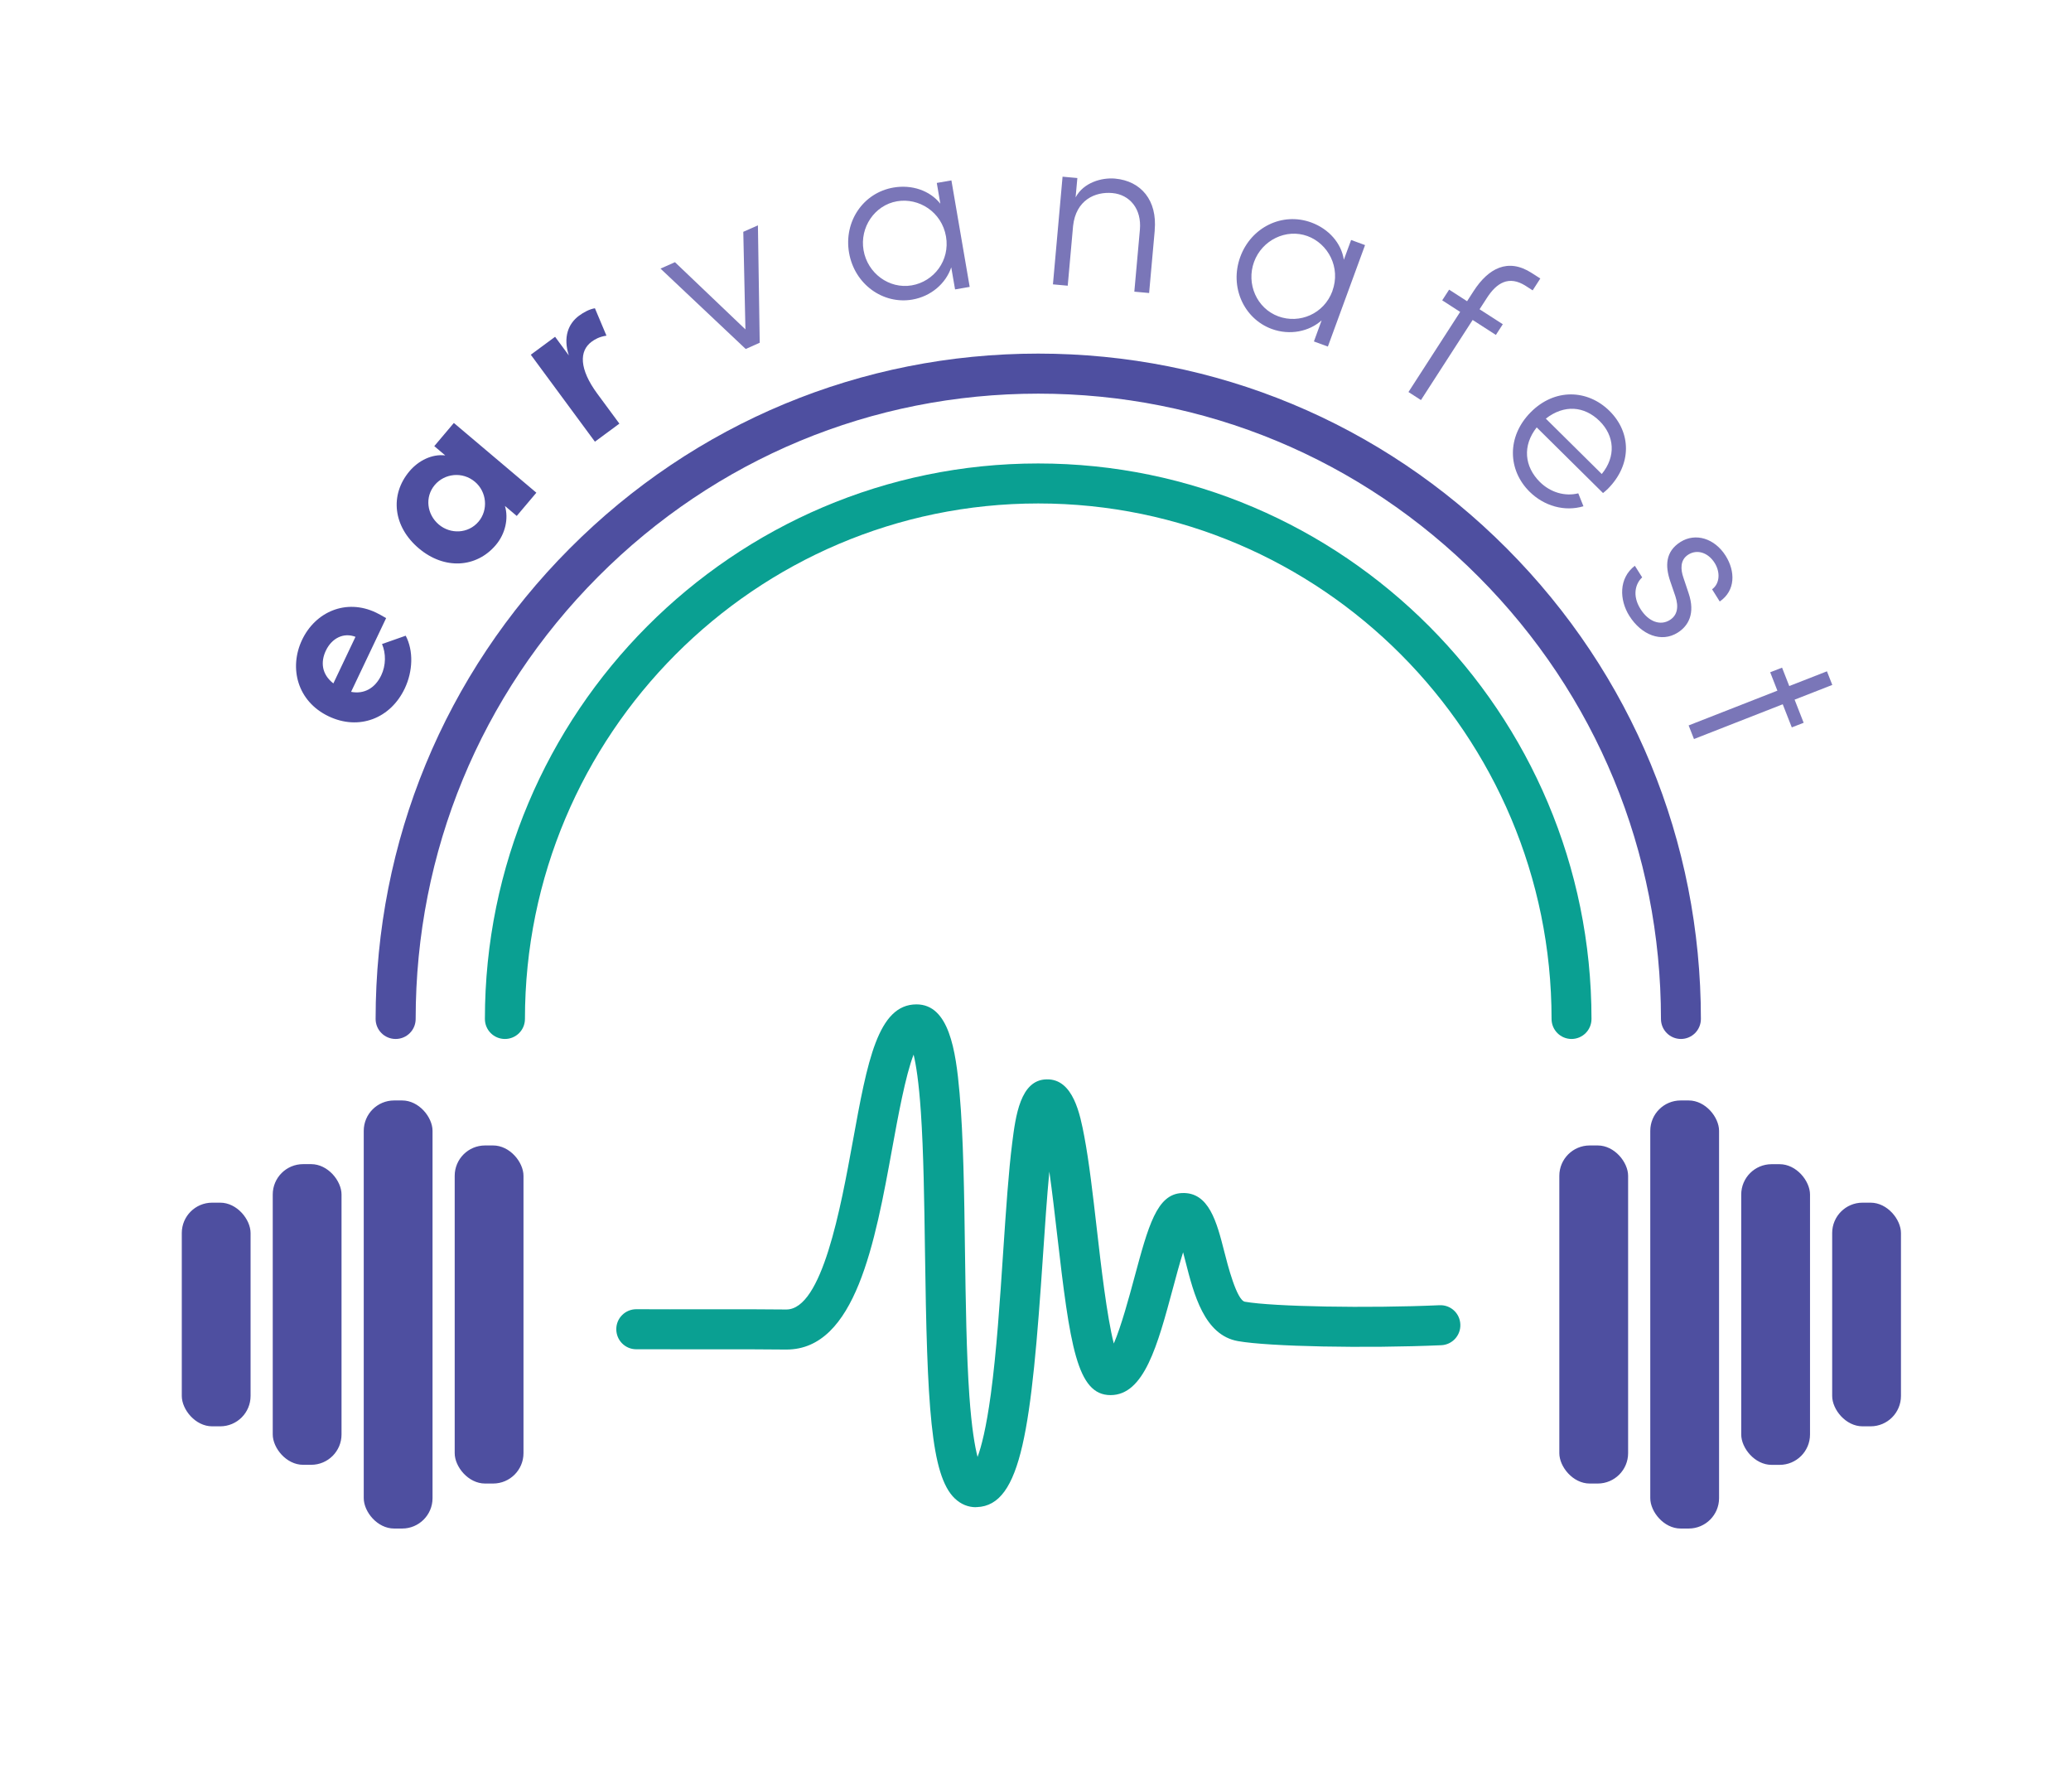
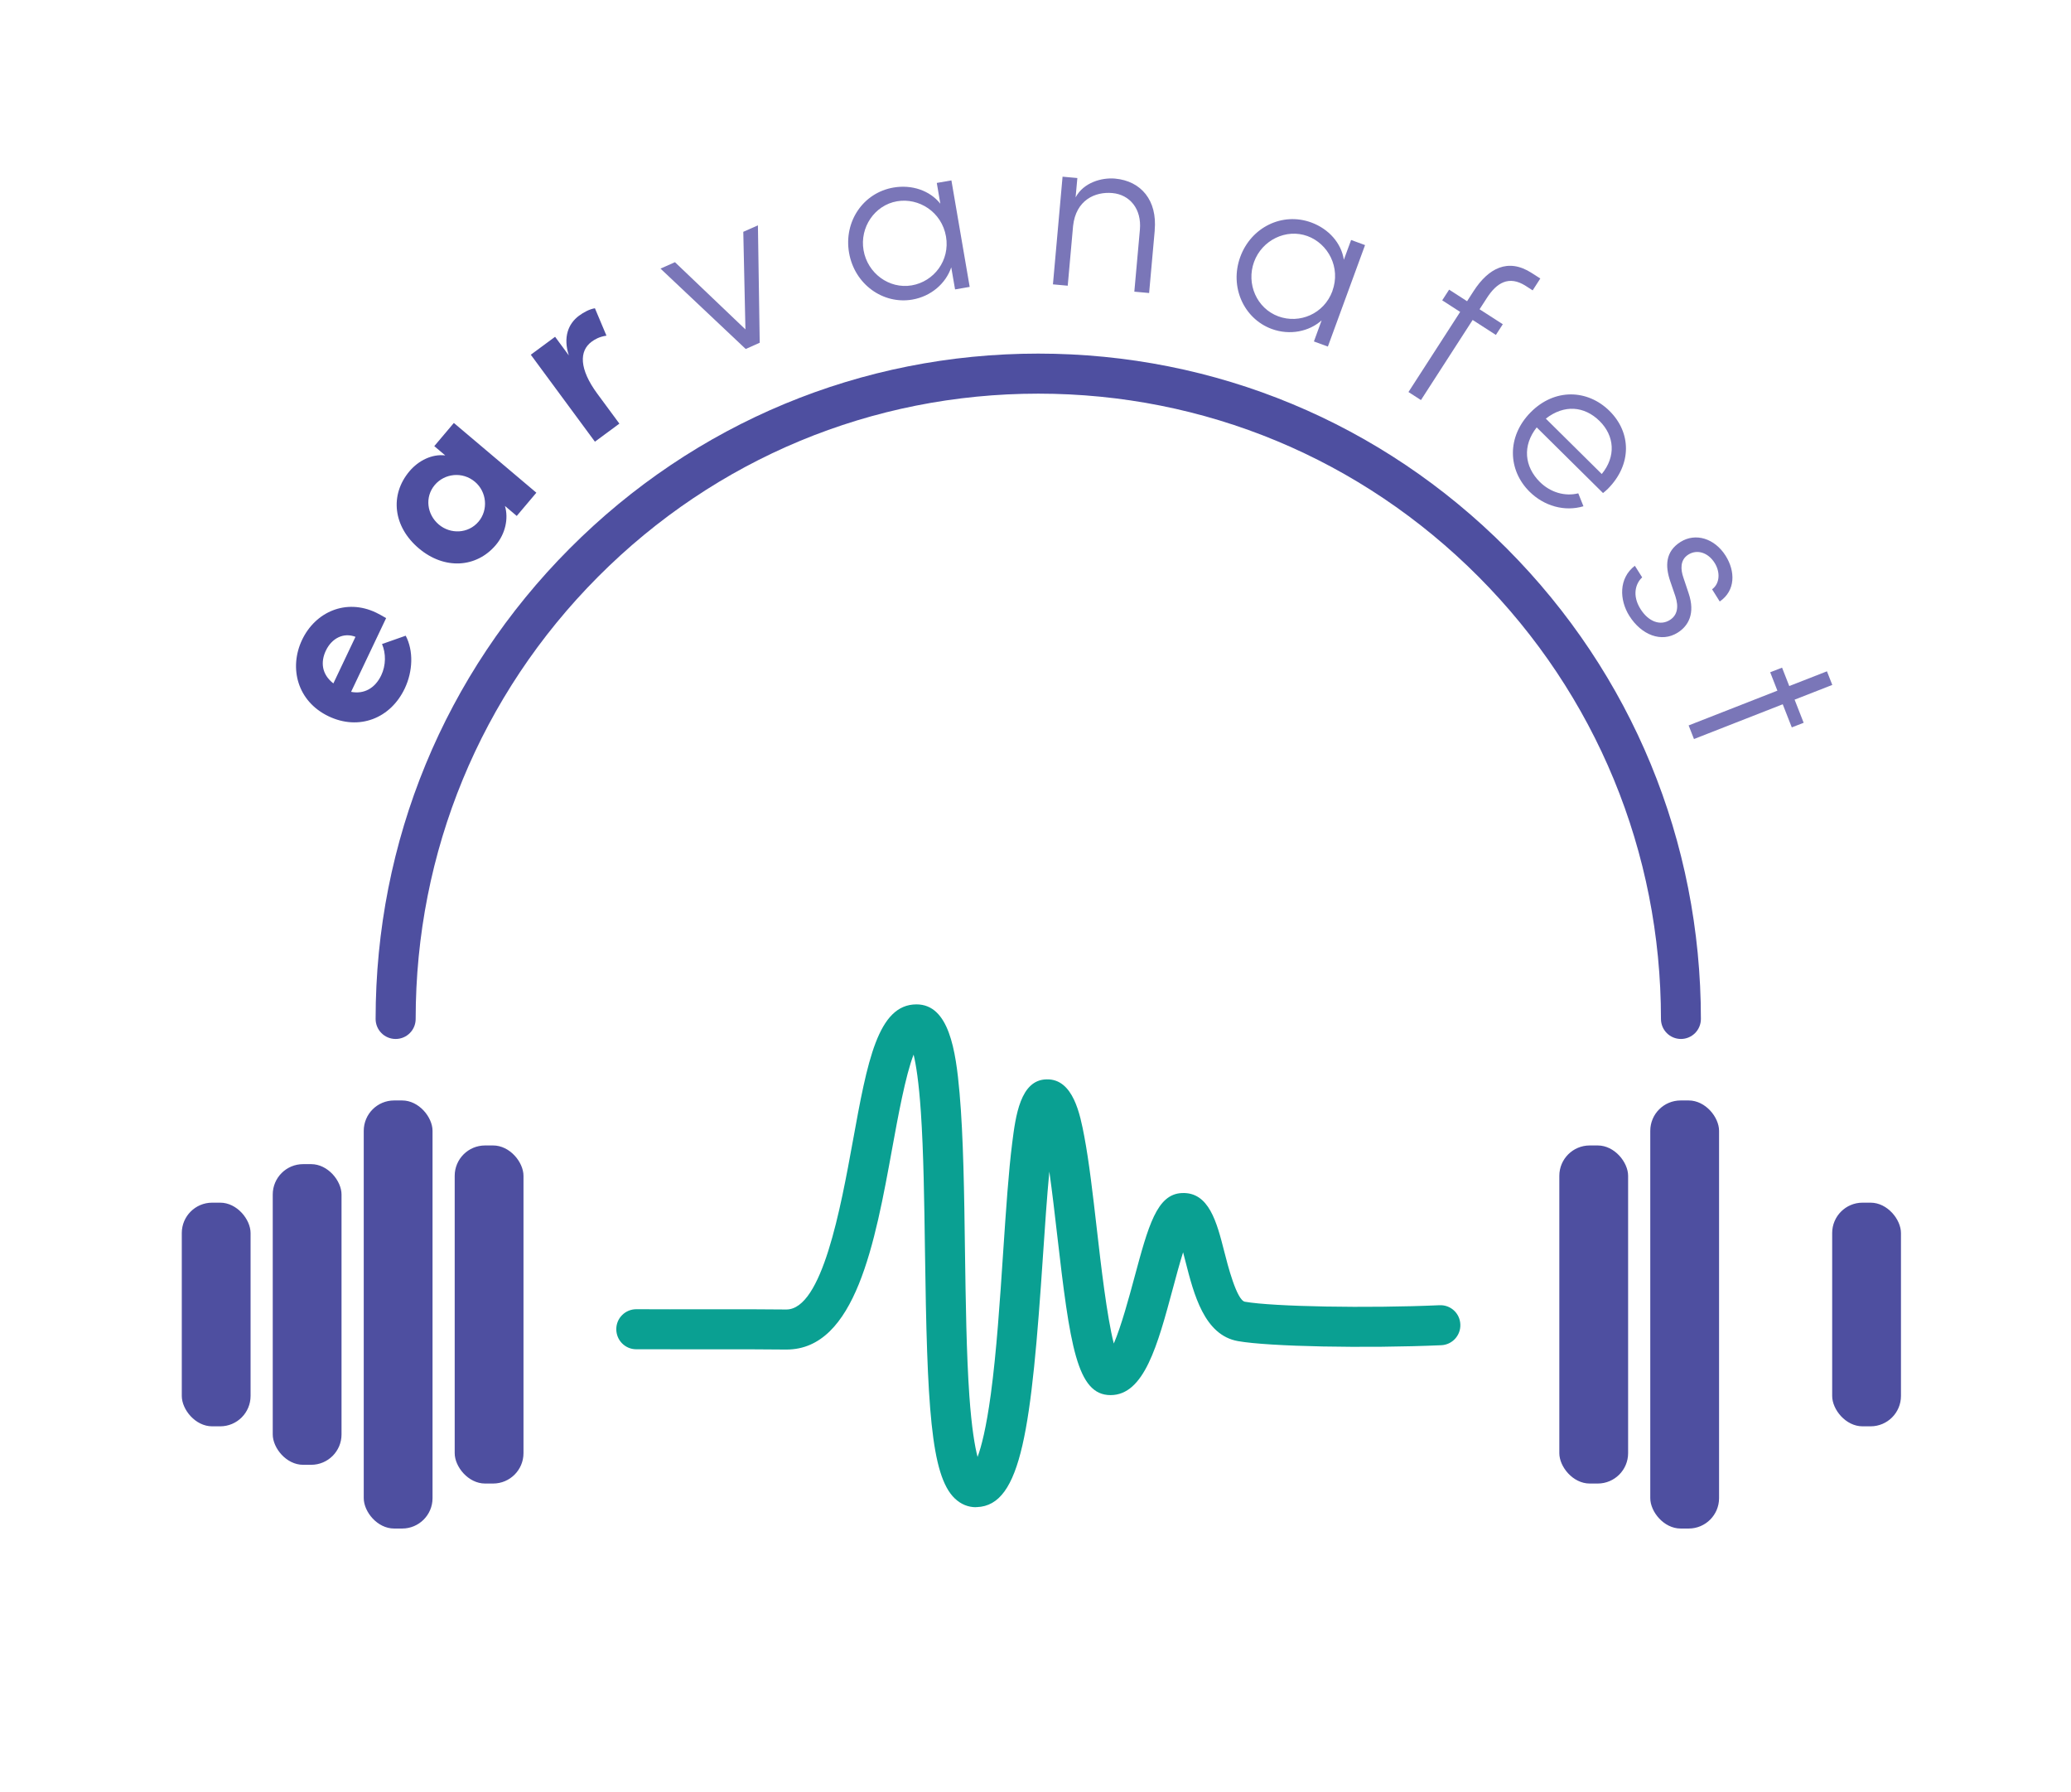
<svg xmlns="http://www.w3.org/2000/svg" id="Layer_1" version="1.1" viewBox="0 0 368.2 318.5">
  <defs>
    <style>
      .st0 {
        fill: #4e4fa0;
      }

      .st1 {
        fill: #7a76b8;
      }

      .st2 {
        fill: #0aa092;
      }

      .st3 {
        fill: none;
        stroke: #000;
        stroke-miterlimit: 10;
        stroke-width: 7.63px;
      }
    </style>
  </defs>
  <g>
    <path class="st0" d="M68.64,109.9l-6.22,13.09c2.29.45,4.26-.63,5.36-2.94.85-1.79.85-3.89.14-5.56l4.21-1.48c1.41,2.68,1.28,6.32-.17,9.38-2.55,5.37-8.16,7.5-13.51,4.96-5.61-2.66-7.1-8.63-4.75-13.59,2.37-5,7.83-7.39,13.15-4.86.48.23,1.06.55,1.81.99ZM63.2,113.21c-2.11-.82-4.21.24-5.26,2.44-.96,2.01-.77,4.21,1.33,5.84l3.93-8.28Z" />
    <path class="st0" d="M77.2,79.32l3.49-4.13,14.67,12.4-3.49,4.13-2.1-1.78c.68,2.25.06,4.97-1.62,6.95-3.44,4.07-9.14,4.44-13.69.59-4.56-3.85-5.22-9.5-1.65-13.72,1.6-1.89,4.01-3.09,6.35-2.8l-1.95-1.65ZM84.45,85.66c-2.23-1.89-5.41-1.5-7.15.55-1.81,2.14-1.41,5.24.72,7.04,2.04,1.73,5.22,1.66,7.06-.52,1.76-2.08,1.47-5.3-.64-7.08Z" />
    <path class="st0" d="M105.77,54.8l2.05,4.87c-1.3.19-2.11.69-2.64,1.08-2.23,1.64-2.22,4.85,1.03,9.26l3.91,5.3-4.35,3.21-11.4-15.46,4.32-3.19,2.44,3.31c-1.04-3.22-.11-5.64,1.82-7.06.83-.61,1.86-1.17,2.83-1.32Z" />
-     <path class="st1" d="M132.15,41.21l2.6-1.15.32,20.87-2.49,1.11-15.15-14.29,2.57-1.14,12.53,11.95-.38-17.34Z" />
+     <path class="st1" d="M132.15,41.21l2.6-1.15.32,20.87-2.49,1.11-15.15-14.29,2.57-1.14,12.53,11.95-.38-17.34" />
    <path class="st1" d="M166.55,32.52l2.6-.45,3.25,18.93-2.6.45-.68-3.93c-.94,2.83-3.55,5.16-6.93,5.74-5.17.89-10.27-2.7-11.24-8.34-.95-5.51,2.49-10.65,7.9-11.58,3.26-.56,6.46.52,8.33,2.87l-.63-3.69ZM168.19,42.05c-.76-4.42-4.88-6.93-8.7-6.27-3.99.68-6.66,4.65-5.96,8.7.7,4.09,4.54,6.94,8.57,6.25,3.95-.68,6.82-4.43,6.09-8.68Z" />
    <path class="st1" d="M205.3,40.94l-1,11.15-2.63-.24.99-11.02c.33-3.69-1.8-6.23-4.89-6.51-3.08-.28-6.49,1.24-6.99,5.86l-.95,10.61-2.63-.24,1.71-19.14,2.63.24-.31,3.44c1.4-2.64,4.63-3.55,7.01-3.34,4.65.42,7.53,3.89,7.05,9.18Z" />
    <path class="st1" d="M240.21,42.66l2.48.91-6.61,18.04-2.48-.91,1.37-3.75c-2.22,1.99-5.65,2.71-8.87,1.53-4.92-1.8-7.56-7.45-5.59-12.82,1.92-5.25,7.46-8,12.62-6.11,3.1,1.14,5.34,3.66,5.79,6.63l1.29-3.51ZM236.88,51.74c1.54-4.21-.78-8.43-4.42-9.77-3.8-1.39-8.09.72-9.5,4.58-1.43,3.9.48,8.28,4.32,9.69,3.76,1.38,8.12-.44,9.61-4.5Z" />
    <path class="st1" d="M271.28,50.84c-3.05-1.97-5.24-.49-6.91,2.1l-1.32,2.04,4.13,2.66-1.23,1.9-4.13-2.66-9.19,14.24-2.22-1.43,9.19-14.24-3.19-2.06,1.23-1.9,3.19,2.06,1.16-1.8c2.61-4.04,6.1-5.95,10.33-3.22l1.53.98-1.36,2.11-1.21-.78Z" />
    <path class="st1" d="M285.01,87.66l-11.8-11.68c-2.57,3.24-2.19,6.97.56,9.7,1.88,1.86,4.45,2.61,6.83,2.02l.92,2.3c-3.37,1-6.99-.04-9.58-2.59-3.87-3.83-4.09-9.78.19-14.11,4.28-4.33,10.14-4.08,14.02-.25,3.9,3.86,4,9.52-.28,13.84-.26.26-.58.53-.87.76ZM284.78,84.26c2.54-3.1,2.28-6.77-.39-9.41-2.7-2.67-6.29-2.98-9.56-.43l9.95,9.85Z" />
    <path class="st1" d="M290.66,100.58l1.3,2.06c-1.2,1.1-1.8,3.23-.31,5.61,1.47,2.34,3.59,3.01,5.23,1.97,1.32-.83,1.62-2.29.98-4.23l-.92-2.69c-.9-2.66-.88-5.25,1.84-6.96,2.65-1.67,6.06-.65,8.02,2.46,1.72,2.73,1.8,6.18-1.05,8.13l-1.36-2.17c1.4-1.03,1.47-3.07.46-4.68-1.19-1.89-3.15-2.46-4.68-1.49-1.53.96-1.36,2.71-.89,4.07l.93,2.78c1.24,3.66-.06,5.85-1.94,7.03-2.89,1.82-6.45.41-8.59-2.98-1.78-2.83-1.93-6.69.99-8.92Z" />
    <path class="st1" d="M320.67,128.49l-2.11.82-1.61-4.11-15.78,6.18-.95-2.42,15.78-6.18-1.28-3.27,2.11-.82,1.28,3.27,6.7-2.62.95,2.42-6.7,2.62,1.61,4.11Z" />
  </g>
  <path class="st0" d="M298.86,184.7c-1.97,0-3.56-1.59-3.56-3.56,0-29.69-11.52-57.61-32.43-78.61-20.91-20.99-48.71-32.55-78.27-32.55s-57.36,11.56-78.27,32.55c-20.91,21-32.43,48.91-32.43,78.61,0,1.97-1.59,3.56-3.56,3.56s-3.56-1.59-3.56-3.56c0-31.59,12.25-61.29,34.5-83.63,22.25-22.34,51.84-34.65,83.31-34.65s61.06,12.3,83.31,34.65c22.25,22.34,34.5,52.04,34.5,83.63,0,1.97-1.59,3.56-3.56,3.56Z" />
-   <path class="st2" d="M279.41,184.7c-1.97,0-3.56-1.59-3.56-3.56,0-50.53-40.94-91.64-91.26-91.64s-91.26,41.11-91.26,91.64c0,1.97-1.59,3.56-3.56,3.56s-3.56-1.59-3.56-3.56c0-54.45,44.13-98.75,98.37-98.75s98.37,44.3,98.37,98.75c0,1.97-1.59,3.56-3.56,3.56Z" />
  <rect class="st0" x="64.67" y="195.63" width="12.23" height="76.1" rx="5.4" ry="5.4" />
  <rect class="st0" x="80.84" y="203.63" width="12.23" height="60.1" rx="5.4" ry="5.4" />
  <rect class="st0" x="48.49" y="206.95" width="12.23" height="53.45" rx="5.4" ry="5.4" />
  <rect class="st0" x="32.32" y="213.8" width="12.23" height="39.76" rx="5.4" ry="5.4" />
  <rect class="st0" x="293.4" y="195.63" width="12.23" height="76.1" rx="5.4" ry="5.4" transform="translate(599.03 467.36) rotate(-180)" />
  <rect class="st0" x="277.23" y="203.63" width="12.23" height="60.1" rx="5.4" ry="5.4" transform="translate(566.69 467.36) rotate(-180)" />
-   <rect class="st0" x="309.58" y="206.95" width="12.23" height="53.45" rx="5.4" ry="5.4" transform="translate(631.38 467.36) rotate(180)" />
  <rect class="st0" x="325.75" y="213.8" width="12.23" height="39.76" rx="5.4" ry="5.4" transform="translate(663.72 467.36) rotate(-180)" />
  <path class="st3" d="M296.38,186.54" />
  <path class="st2" d="M173.5,267.94c-1.38,0-2.67-.53-3.74-1.55-4.31-4.1-4.93-16.55-5.31-43.98-.12-8.7-.25-17.7-.73-24.73-.36-5.32-.86-8.42-1.29-10.2-1.44,3.67-2.81,11.21-3.79,16.58-3.06,16.81-6.54,35.85-18.81,35.85-.09,0-.17,0-.26,0-2.01-.04-7.74-.04-13.81-.04-4.47,0-9.12,0-12.65-.01-1.97,0-3.55-1.61-3.54-3.58,0-1.96,1.6-3.54,3.56-3.54h.02c3.52.02,8.16.02,12.62.01,6.11,0,11.88,0,13.96.04.02,0,.05,0,.07,0,6.37,0,9.66-18.05,11.84-30.01,2.56-14.07,4.42-24.23,11.3-24.23,5.78,0,6.99,8.14,7.66,15.77.68,7.66.83,18,.96,27.99.13,9.06.26,18.43.78,25.82.41,5.76.98,9.03,1.46,10.87.67-1.8,1.54-5.13,2.36-11.18,1.01-7.5,1.62-16.58,2.2-25.37.49-7.29.95-14.18,1.6-19.28.6-4.74,1.43-11.22,6.11-11.29,4.75-.13,5.97,6.28,6.7,10.12.86,4.53,1.53,10.37,2.24,16.55.7,6.13,1.78,15.52,3.01,20.29,1.34-3.1,2.77-8.43,3.65-11.69,2.5-9.27,4-14.87,8.46-15.06,4.82-.22,6.2,5.19,7.53,10.4.6,2.37,2.21,8.66,3.67,8.92,5.02.88,21.83,1.19,34.59.62,1.99-.09,3.63,1.43,3.71,3.4.09,1.96-1.43,3.63-3.4,3.71-13.4.59-30.63.25-36.14-.73-5.99-1.06-7.84-8.33-9.33-14.17-.13-.49-.27-1.05-.42-1.62-.64,2.04-1.29,4.46-1.8,6.37-2.75,10.21-5.12,19.02-11.1,19.02s-7.22-8.79-9.51-28.66c-.38-3.32-.85-7.38-1.37-11.08-.44,4.63-.8,10.04-1.11,14.63-2.08,31.08-3.82,44.73-11.77,45.02-.06,0-.13,0-.19,0Z" />
</svg>